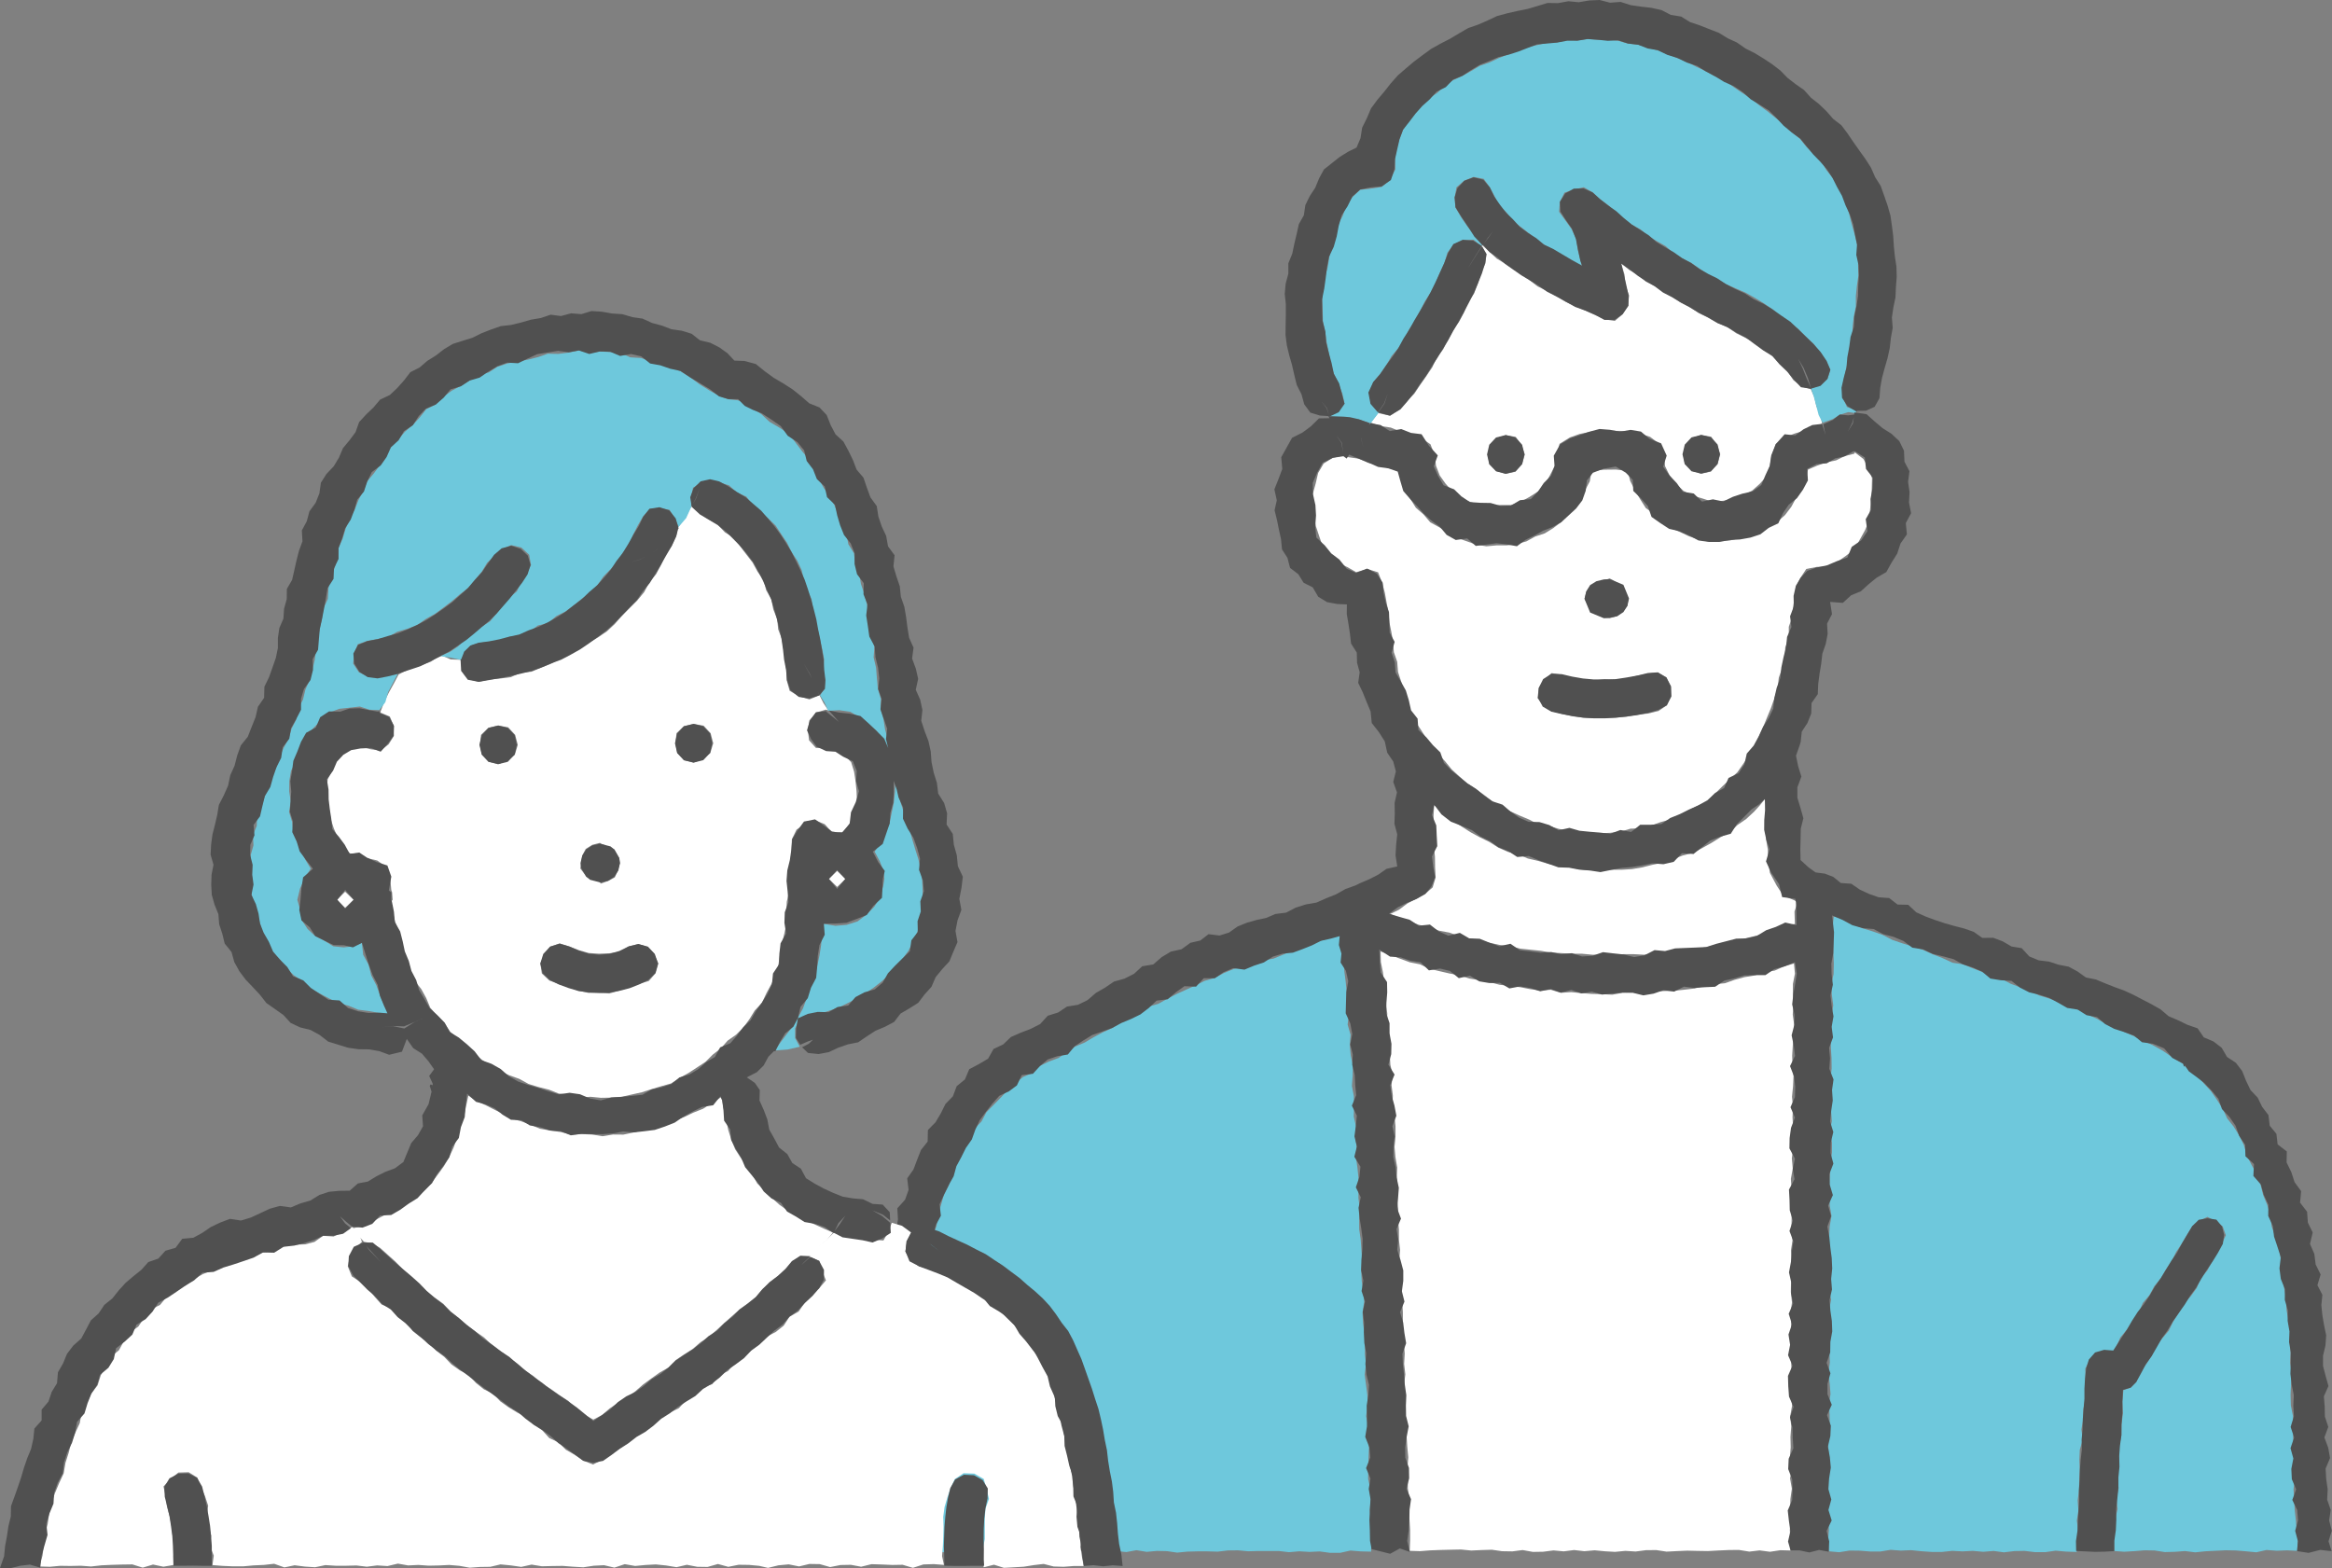
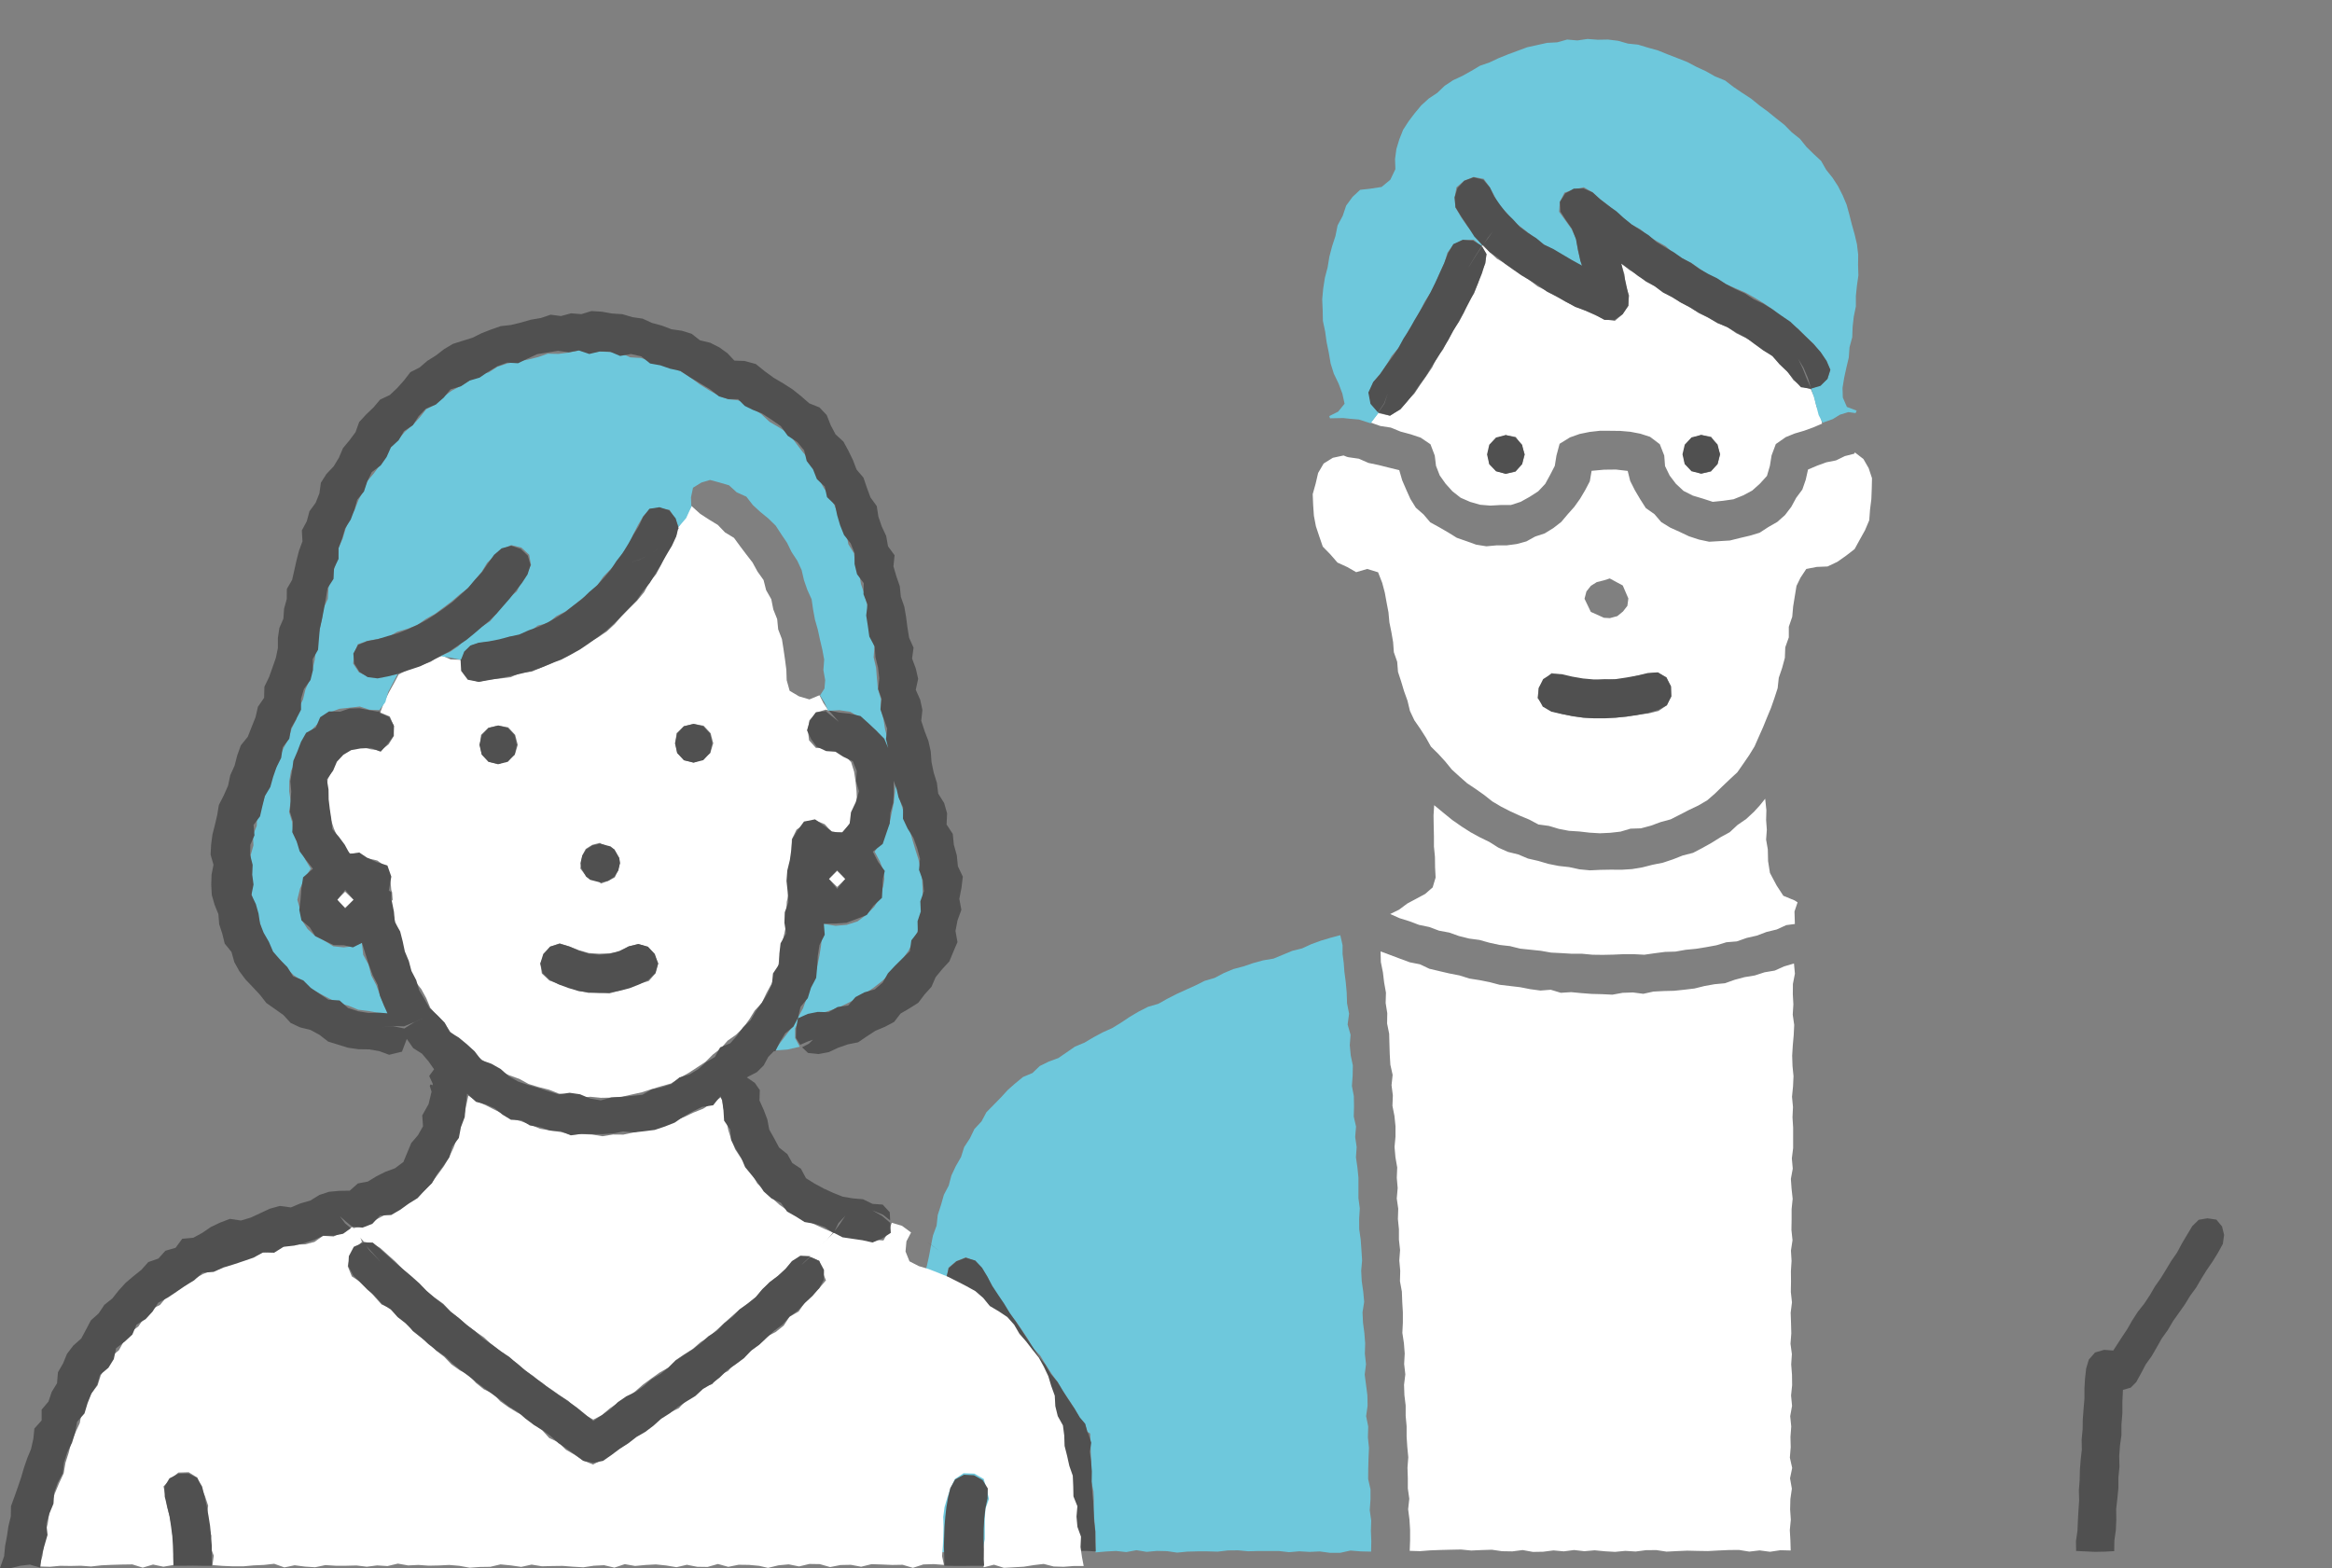
<svg xmlns="http://www.w3.org/2000/svg" id="グループ_37334" data-name="グループ 37334" width="157.67" height="106.027" viewBox="0 0 157.67 106.027">
  <rect x="0" y="0" width="157.67" height="106.027" fill="#808080" stroke="none" />
  <defs>
    <clipPath id="clip-path">
      <rect id="長方形_41823" data-name="長方形 41823" width="157.67" height="106.027" fill="none" />
    </clipPath>
  </defs>
  <path id="パス_130976" data-name="パス 130976" d="M123.373,64.046l.584-.077-.026-.845.209-.618-.2-.13-.763-.315-.452-.692-.453-.853-.126-.793-.019-.8-.115-.659.049-.664-.048-.66.018-.663-.083-.777-.359.448-.4.438-.524.485-.589.406-.524.487-.628.343-.6.375-.621.347-.632.33-.695.178-.661.261-.674.225-.7.141-.691.175-.7.118-.711.045-.713-.006-.709.012-.713.033-.71-.068-.7-.151-.706-.078-.7-.14-.683-.2-.694-.16-.656-.277-.7-.173-.65-.291-.605-.382-.638-.311-.624-.34-.6-.383-.649-.451-.613-.5-.607-.5-.043.695.011.7.016.7,0,.7.068.7.009.7.036.7-.2.666-.509.443-.6.323-.605.323-.555.415-.6.294.627.28.668.209.657.247.689.143.658.247.691.129.664.235.68.17.7.093.677.19.686.148.7.079.684.171.7.073.7.073.694.122.7.035.7.043.7,0,.7.066.7.009.7-.015.7-.031h.7l.705.037.7-.1.7-.091.7-.02.692-.122.7-.068.694-.111.691-.127.674-.205.707-.058.665-.234.685-.156.659-.248.684-.166Z" transform="translate(-2.603 -1.495)" fill="#fff" />
  <g id="グループ_37333" data-name="グループ 37333">
    <g id="グループ_37332" data-name="グループ 37332" clip-path="url(#clip-path)">
      <path id="パス_130977" data-name="パス 130977" d="M112.224,19.6Z" transform="translate(-3.024 -0.528)" fill="#64646e" />
    </g>
  </g>
  <path id="パス_130978" data-name="パス 130978" d="M109.93,57.146l.7.042.7-.033.695-.079.674-.2.705-.023.675-.18.656-.242.675-.184.624-.316.618-.32.632-.3.6-.351.528-.459.5-.488.5-.475.512-.476.4-.574.4-.583.367-.6.283-.646.286-.642.265-.651.271-.651.232-.665.218-.67.077-.707.228-.668.184-.68.027-.712.239-.671,0-.717.232-.676.062-.7.113-.7.113-.689.268-.549.393-.595.7-.138.735-.03.665-.313.588-.414.58-.449.352-.642.353-.634.285-.674.055-.734.087-.691.027-.7.017-.717-.226-.682-.356-.619-.578-.444-.037.087-.64.163-.595.29-.652.129-.618.224-.623.265-.156.693-.228.658-.416.56-.332.611-.425.557-.524.465-.607.348-.585.381-.668.2-.67.158-.672.167-.692.042-.709.042-.694-.148-.669-.22-.634-.3-.64-.289-.6-.369-.462-.538-.584-.412-.382-.6-.357-.605-.318-.631-.168-.676-.791-.093-.806.009-.843.077-.122.71-.315.6-.343.579-.39.547-.445.5-.438.52-.536.416-.578.356-.646.214-.6.33-.655.178-.673.089-.676,0-.7.063-.688-.11-.655-.236-.653-.228-.589-.365-.593-.344-.613-.336-.452-.531-.524-.459-.368-.591-.283-.631-.271-.629-.2-.688-.713-.174-.681-.171-.689-.144-.649-.285-.7-.1-.11-.028-.224-.09-.725.157-.62.387-.373.638-.167.717-.2.715.031.741.05.722.135.71.228.684.237.691.51.522.483.556.673.309.593.341.745-.218.736.226.279.716.174.655.121.667.127.667.063.678.135.668.116.669.05.682.226.648.055.685.212.647.195.65.235.654.165.688.3.634.4.578.376.588.344.614.5.494.47.515.442.542.517.471.524.461.582.388.566.4.549.435.6.355.622.317.634.289.643.268.625.332.7.093.668.2.686.132.7.045Zm-.211-16.309.3-.38.4-.252.475-.118.4-.129.881.476.378.877-.066.5-.3.384-.381.31-.5.135-.4-.022-.89-.4-.426-.887Zm-1.679,5.628.71.219.734.123.741.053.74-.1.744.065.734-.11.717-.188.729-.137.659-.076.59.334.279.614,0,.658-.256.61-.571.39-.713.172-.732.079-.718.136-.729.056-.73.015-.731.034-.73-.043-.726-.09-.712-.163-.705-.19-.554-.339-.4-.544.09-.678.343-.563.52-.443Z" transform="translate(-2.458 -0.847)" fill="#fff" />
  <path id="パス_130979" data-name="パス 130979" d="M123.822,26.164l-.407-.6-.508-.519-.508-.519-.563-.458-.6-.415-.638-.344-.648-.321-.6-.416-.67-.278-.629-.358-.651-.318-.6-.407-.609-.3-.565-.379-.589-.343-.557-.392-.623-.29-.525-.439-.588-.344-.573-.451.229.748.073.729.237.689-.071.695-.362.572-.53.449-.69-.1-.657-.3-.655-.3-.665-.281-.654-.307-.619-.373-.632-.348-.647-.322-.527-.406-.54-.388-.552-.373-.56-.364-.58-.343-.491-.457-.491-.448-.057.066.337.524-.071.627-.3.662-.207.695-.258.679-.41.605-.271.675-.338.641-.411.6-.35.631-.316.637-.435.566L99.4,25.3l-.4.589-.408.583-.394.593-.5.514-.464.536-.687.452-.806-.179-.5.643.652.231.706.108.661.27.685.184.673.224.665.451.29.765.084.694.253.65.4.563.463.512.55.431.64.279.67.194.693.058.691-.039.7,0,.665-.216.606-.338.579-.373.472-.5.329-.6.319-.619.112-.693.213-.8.7-.433.655-.232.678-.138.688-.077.691,0,.687.008.683.059.677.13.657.211.66.5.3.767.054.711.312.641.425.56.515.479.627.317.669.2.678.221.708-.073.695-.1.65-.261.614-.328.518-.464.479-.526.2-.683.112-.7.287-.771.673-.47.608-.246.63-.185.617-.224.6-.256-.113-.61-.27-.57-.138-.612-.242-.54-.635-.186ZM104.37,32.5l-.637-.2-.466-.465-.116-.652.156-.632.437-.469.627-.205.676.124.4.545.214.639-.182.657-.447.509Zm13.214-.01-.637-.2-.466-.465-.116-.653.156-.632.436-.469.628-.205.676.124.4.545.213.639-.181.656-.447.509Z" transform="translate(-2.566 -0.459)" fill="#fff" />
  <path id="パス_130980" data-name="パス 130980" d="M93.738,28.386l.609.051.8.257.556-.736-.535-.6-.131-.746.295-.709.457-.551.413-.585.36-.62.468-.55.394-.6.315-.648.411-.587.33-.651.328-.653.4-.615.347-.644.266-.682.312-.66.206-.7.422-.57.631-.268.707-.041.558.442.022-.062-.445-.651-.516-.591-.446-.646-.4-.681-.041-.676.119-.675.524-.452.635-.251.687.132.409.568.318.593.288.62.5.467.4.551.541.414.533.415.529.422.55.4.6.313.56.381.679.427.735.376-.105-.427-.182-.724-.11-.744-.32-.678-.432-.6-.4-.551.054-.677.31-.613.645-.223.66-.144.6.343.5.467.553.4.507.459.533.429.538.421.605.331.523.442.586.355.595.339.512.465.586.352.618.3.561.392.562.393.614.3.586.354.671.287.67.289.634.353.621.378.6.408.549.48.6.407.579.432.5.528.536.483.434.58.43.578.267.591-.191.617-.482.437-.629.217.195.594.16.6.156.6.266.522.687-.245.487-.3.573-.175.484.069.073-.169-.66-.25-.276-.635-.02-.654.113-.687.148-.681.162-.679.051-.7.183-.678.026-.7.078-.695.141-.686v-.7l.071-.7.1-.7-.022-.7.008-.7-.083-.7-.16-.684-.187-.661-.168-.664-.182-.665-.267-.634-.311-.615-.375-.578-.43-.536-.342-.6-.506-.472L124.607,10l-.431-.538-.56-.447-.5-.507-.562-.441L122,7.616l-.575-.422-.555-.451-.6-.391-.59-.4-.57-.438-.669-.27-.62-.352-.649-.3-.632-.333L115.88,4l-.666-.258-.663-.268-.664-.182-.659-.2-.687-.072-.666-.19-.685-.083-.69.013-.687-.053-.685.1-.693-.06-.67.187-.69.037-.671.15-.672.147-.645.239-.644.238L103.81,4l-.621.292-.651.227-.588.351-.6.334-.625.29-.572.379-.5.48-.573.381-.51.462-.44.53-.416.547-.373.58-.254.64-.2.657-.09.679.024.681-.343.716-.591.489-.8.122-.65.071-.515.479-.43.588-.233.693-.347.647-.144.718-.229.7-.183.7-.117.718-.184.7-.114.725-.068.731.031.733.015.731.152.716.1.722.147.713.124.724.218.7.32.661.256.684.149.683-.435.533-.6.3.048.151.894-.018Z" transform="translate(-2.476 -0.073)" fill="#6ec8dc" />
  <path id="パス_130981" data-name="パス 130981" d="M72.7,99.375l-.308-.634-.414-.57-.324-.626-.425-.56-.459-.536-.3-.644-.5-.506-.393-.58-.328-.626-.476-.523-.3-.641-.486-.519-.31-.635-.411-.568-.365-.6-.4-.575-.365-.6-.255-.661-.18-.632.115-.675.533-.442.642-.26L67.63,87l.431.493.4.6.284.661.408.587.372.608.407.585.45.556.4.589.4.591.356.62.491.524.367.612.39.6.419.576.351.621.415.579.378.6.334.634.367.4.17.518.184.121.028.629.009.6.031.66-.016.68.022.677.147.668.027.677-.032.679.075.674.057.674.018.677-.01.745.708-.063.687-.036.687.075.688-.127.689.112.688-.063.688.015.688.1.683-.067.683-.018.686,0,.688.019.69-.081.688-.007.687.063.688-.018.691,0,.69,0,.69.08.692-.06.691.041.691-.032.689.094.693,0,.694-.154.7.057.695.016.016-.7-.028-.7.021-.705-.1-.7.052-.706,0-.7-.159-.7.006-.7.019-.705.03-.705-.072-.7L94.2,98.2l-.142-.7.1-.707-.014-.7-.09-.7-.092-.7.089-.707-.078-.7.021-.705-.054-.7-.092-.7-.033-.7.112-.709-.065-.7-.1-.7-.038-.7.063-.707-.046-.7-.049-.7-.1-.7-.006-.7.045-.707-.092-.7v-.692l0-.691-.069-.688-.1-.687.048-.694-.1-.686.059-.695-.155-.683.018-.693-.013-.691-.129-.684.049-.695.013-.693-.143-.682-.064-.688.054-.7-.2-.7.1-.726-.139-.706-.023-.717-.064-.713-.093-.71-.044-.595-.078-.592,0-.6-.153-.679-.663.177L91,65.351l-.644.235-.627.288-.668.166-.634.264-.634.262-.7.116-.674.186-.662.225-.675.179-.646.271-.624.328-.669.195-.623.312-.633.286-.64.293-.627.32-.614.345-.689.2-.629.319-.607.359-.588.393-.6.368-.644.29-.621.332-.606.36-.653.274-.56.387-.561.385-.644.235-.608.3-.5.477-.634.266-.524.43-.508.448-.456.5-.491.5-.493.5-.333.622-.483.521-.307.632-.384.588-.214.675-.35.608-.3.635-.179.68-.329.626-.195.687-.22.678-.077.718-.246.67-.138.7-.13.7-.154.694-.237.679-.01.721-.185.691-.1.705-.05.711-.209.692-.048.712L63.5,93l-.087.707.02.716-.035.711-.063.708-.14.7-.056.72.106.727-.113.717-.075.719.1.727-.155.716.034.723.011.723-.035.721-.149.716.1.726-.132.717.014.723-.02.727.69-.008.687-.045.685.061.686.055.69,0,.687-.134.688,0,.691.131.689-.126.688.139.688-.029.691.03.692-.125.694.037.674-.048-.039-.671.077-.733-.121-.724-.108-.723.105-.737-.081-.725-.051-.727-.03-.729-.189-.715Z" transform="translate(-1.693 -1.75)" fill="#6ec8dc" />
-   <path id="パス_130982" data-name="パス 130982" d="M144.41,94.249l.291-.564.413-.43.577-.165.654.036.438-.983.448-.537.373-.583.423-.55.268-.652.451-.532.332-.609.442-.539.34-.594.393-.56.3-.621.382-.566.347-.589.358-.583.468-.368.562-.267.553.289.476.351.215.6-.267.572-.328.6-.333.6-.32.613-.454.531-.265.652-.409.56-.469.52-.34.605-.374.583-.306.627-.446.525-.429.537-.281.633-.374.572-.407.557-.259.638-.372.376-.492.172-.071.775.04.784-.094.776-.016.714-.133.708-.031.713.007.716-.133.709.105.722-.142.708.073.72-.17.707-.01.716-.075.712.033.7.676.047.683-.039.685-.057.688.012.685.108.684-.019.686-.05.688.087.687-.073.688-.033.689-.034.688.012.688.059.687.065.69-.156.691.051.693-.028.684.034.056-.672-.089-.7-.052-.7-.077-.7-.039-.7-.04-.7.1-.7-.052-.7.008-.7-.033-.7-.057-.714.026-.718-.033-.717-.141-.714-.019-.718.031-.719.051-.72-.116-.714.023-.72-.031-.717.008-.72-.108-.713-.132-.708-.025-.718-.126-.706-.1-.718,0-.736-.162-.708L157.491,86l-.25-.688-.232-.689-.083-.731-.21-.7-.277-.673-.18-.707-.238-.688-.363-.636-.32-.64-.2-.7-.313-.646-.38-.611L154,77.327l-.3-.657-.389-.6-.41-.59-.49-.526-.411-.5-.535-.373-.318-.274-.014,0,.076-.15L151,73.632l-.691-.415-.665-.463-.707-.391-.64-.278-.617-.321-.64-.275-.584-.392-.686-.173-.607-.345-.637-.28-.618-.327-.639-.276-.651-.247-.661-.223-.668-.206-.623-.321-.659-.227-.651-.247-.62-.334-.661-.224-.653-.242-.649-.251-.644-.261-.7-.106-.658-.306-.674-.263-.661-.3-.69-.222-.691-.217-.686-.232-.646-.336-.682-.241-.693-.212-.668-.282-.641-.348-.634-.167-.111,1.046.07.713.018.711.027.712-.016.71-.152.709.038.712.091.712-.126.709,0,.712-.046.71.012.711.044.712.009.711-.083.71-.008.711.014.712.037.711.052.712-.148.71.16.712,0,.711-.125.71,0,.711-.039.711,0,.711.009.711.12.712-.121.71-.041.708.006.708.018.708-.025.709.015.708-.018.708.139.709-.137.707.081.709.018.708-.083.708.013.709.024.708-.1.708.09.708.054.709-.1.708.039.708.017.708-.088.708-.027.708.066.709-.05.708,0,.708v.708l-.022.708,0,.708.019.709.038.708-.062.708.06.721.7.063.7-.113.695.009.695.055.695,0,.689-.113.691.052.692-.029.695.071.7.049.695,0,.694-.074.695.036.7-.035.7.063.7-.057.7.093.7-.084.7-.013.7.085.7,0,.7-.1.7.063.719.023.075-.736.035-.687-.1-.693.108-.683-.051-.692.094-.683L144,101.8l.034-.687-.023-.69.03-.688.2-.677-.091-.695.115-.682.016-.688.13-.681,0-.689.013-.688Z" transform="translate(-3.422 -1.716)" fill="#6ec8dc" />
  <path id="パス_130983" data-name="パス 130983" d="M123.668,81.49l.128-.693-.062-.695.087-.693,0-.695,0-.694-.043-.695.033-.694-.066-.694.069-.694.033-.694-.068-.695-.023-.694.042-.694.062-.694.034-.694-.1-.695.043-.694L123.8,69l.006-.694.136-.692-.064-.688-.66.193-.638.286-.691.116-.661.214-.688.113-.67.179-.661.235-.695.064-.683.122-.676.168-.691.082-.692.073-.7.017-.694.036-.687.151-.7-.091-.694.024-.695.126-.7-.034-.7-.018-.694-.053-.693-.066-.7.044-.681-.206-.7.054-.69-.094-.684-.133-.692-.081-.692-.082-.675-.178-.682-.135-.688-.109-.667-.21-.684-.133-.678-.158-.678-.161-.634-.3-.687-.136-.652-.241-.65-.245-.673-.249.018.723.139.685.083.691.123.688-.02.7.109.689-.011.7.139.687.019.7.021.7.041.695.154.688-.074.7.089.692-.028.7.136.69.071.694,0,.7-.065.7.061.695.12.692-.029.7.06.694-.062.7.1.693-.022.7.069.693v.7l.078.7-.053.706.063.7-.019.705.129.7.026.7.041.7,0,.705L97.4,91.9l.106.7.054.7-.039.706.08.7-.087.707.025.7.085.7,0,.7.064.7v.7l.046.7.067.7-.054.705.023.7,0,.7.1.7-.079.706.09.7.043.7,0,.7-.026.715.695.022.693-.054.692-.026.692-.017.693-.014.693.068.695-.031.7-.022.695.1.694.011.694-.09.694.126.694-.012.695-.09.7.064.695-.089.695.079.695-.061.689.066.691.04.692-.067.7.043.7-.091.695-.006.694.105.695-.036.7-.03.7.016.7.011.7-.038.7-.031.7-.007.7.113.7-.082.7.093.7-.105.7.018-.02-.68-.04-.7.068-.7-.047-.7.018-.7.1-.7-.124-.7.145-.7-.157-.7.058-.7-.017-.7.053-.7-.071-.7.126-.7-.067-.7.072-.7-.009-.7-.054-.7.046-.7-.093-.7.054-.7-.019-.7-.024-.7.088-.7-.077-.7.012-.7-.007-.7.044-.7-.042-.7.106-.7-.073-.7.012-.7,0-.7.071-.7-.075-.7Z" transform="translate(-2.585 -1.781)" fill="#fff" />
  <path id="パス_130984" data-name="パス 130984" d="M104.588,30.232l-.655.163-.458.49-.15.657.149.659.463.484.651.163.654-.161.454-.492.157-.655-.157-.655-.455-.491Z" transform="translate(-2.784 -0.815)" fill="#505050" />
  <path id="パス_130985" data-name="パス 130985" d="M118.168,30.222l-.652.166-.457.488-.153.655.149.657.459.49.654.156.655-.157.457-.492.156-.657-.156-.657-.457-.491Z" transform="translate(-3.15 -0.814)" fill="#505050" />
-   <path id="パス_130986" data-name="パス 130986" d="M111.4,42.881l.4-.027.507-.109.42-.273.269-.423.111-.5-.38-.926-.925-.38-.4.018-.5.122-.426.263-.263.426-.115.5.379.927Z" transform="translate(-2.967 -1.084)" fill="#505050" />
  <path id="パス_130987" data-name="パス 130987" d="M107.771,49.377l.713.163.718.132.723.111.731.043.731,0,.73-.038.726-.083.725-.093.716-.148.7-.2.593-.32.312-.6-.025-.677-.322-.6-.576-.349-.669.045-.718.174-.727.129-.731.11-.738.023-.738,0-.735-.066-.727-.126-.718-.167-.678-.025-.572.359-.3.6-.044.67.316.591Z" transform="translate(-2.88 -1.259)" fill="#505050" />
  <path id="パス_130988" data-name="パス 130988" d="M111.2,21.961h.69l.544-.392.389-.562.011-.691-.154-.711-.167-.711-.175-.746.588.414.535.421.568.375.588.344.547.41.607.312.582.351.6.327.623.367.645.329.622.374.669.282.622.37.638.342.582.434.582.424.62.382.475.551.526.5.467.557.462.5.7.107-.306-.689-.271-.684-.31-.666.375.638.288.682.213.705.636-.188.465-.465.2-.617-.257-.605-.4-.6-.484-.541-.517-.507-.524-.5-.524-.5-.6-.408-.593-.417-.615-.382-.656-.306-.608-.4-.656-.3-.646-.345-.573-.377-.612-.3-.595-.338-.559-.4-.6-.324-.559-.394-.592-.343-.586-.353-.519-.451-.576-.368-.579-.366-.53-.433-.506-.461-.56-.393-.537-.422-.508-.457-.613-.271-.662.01-.584.329-.357.567.035.652.348.547.432.62.271.7.142.734.155.729.12.33L109,17.912l-.688-.407-.581-.343-.616-.291-.523-.436-.573-.361-.544-.406-.457-.505-.483-.471-.411-.535-.384-.553L103.451,13l-.444-.519-.652-.157-.633.231-.457.491-.195.631.062.669.415.671.435.649.426.666.562.589.348-.507.352-.462-.332.477-.347.451.437.493.556.378.509.43.545.385.549.382.573.34.57.343.588.421.643.329.632.347.629.355.682.247.664.28Zm.707-2.519.013-.025Z" transform="translate(-2.723 -0.332)" fill="#505050" />
-   <path id="パス_130989" data-name="パス 130989" d="M92.1,27.6l-.352-.462.373.452.145.511ZM110.556,0l-.705.032-.7.119-.706-.067-.694.127L107.038.2l-.679.206-.675.2L105,.743,104.308.9l-.681.184-.64.3-.645.282-.668.231-.624.362-.617.368-.638.327-.627.352-.581.423-.575.431-.549.464-.544.47-.477.538L96,6.192l-.462.548-.43.58-.283.664-.321.645-.112.715-.269.635-.578.286-.561.347-.521.415-.543.428-.325.6-.259.629-.374.572-.3.613-.1.686-.339.6-.147.663-.156.657-.142.678-.265.651,0,.7-.181.674-.063.692.074.7,0,.691-.013.692-.007.7.088.689.162.677.191.667.153.676.167.676.319.623.184.674L91,27.9l.643.195.632.043.009.033.638-.3.39-.573-.177-.664-.187-.712-.358-.648-.152-.72-.19-.7-.179-.708-.054-.73-.188-.714-.026-.733-.007-.733.146-.723.1-.724.088-.721.136-.712.318-.669.2-.7.136-.718.2-.705.4-.622.323-.651.535-.481.7-.14.747-.066.624-.434.239-.725.039-.687.151-.668.153-.669.237-.65.431-.543.413-.544.453-.511.509-.456.461-.517.625-.309.485-.505.645-.263.57-.381.591-.353.64-.258.633-.271.674-.159.652-.208.641-.249L106.327,3l.691-.059.684-.063.675-.126.686,0,.684-.113.687.049.682.071.7-.033.662.219.685.08.644.251.681.117.647.314.682.21.64.313.683.221.606.382.63.333.607.373.659.292.6.4.533.483.615.37.608.38.512.506.487.527.55.457.583.419.435.538.435.53.479.492.452.52.374.577.308.615.334.6.24.642.293.622.217.654.125.678.142.687-.051.707.153.691.022.7-.042.7-.015.7-.11.694-.142.688-.028.7-.225.673-.092.694-.128.689-.058.7-.183.676-.152.677.038.683.374.565.623.377.009-.061.614-.012.583-.263.327-.585.05-.693.122-.679.18-.668.194-.667.148-.676.077-.688.123-.682-.054-.7.1-.683.142-.681.03-.692.053-.691-.018-.692-.105-.687-.069-.685-.044-.688-.087-.694-.1-.7-.193-.674-.229-.664-.235-.661-.379-.6-.281-.641-.378-.589-.406-.567-.4-.567-.393-.58-.422-.562-.56-.433-.456-.524-.5-.479-.545-.429-.467-.519-.57-.4-.548-.424-.488-.5-.552-.424-.581-.383-.594-.363-.623-.313-.573-.4-.632-.292-.593-.366-.651-.252-.645-.255-.658-.221-.6-.372-.695-.111-.636-.329-.689-.153-.7-.08-.694-.1-.678-.218-.712.053Z" transform="translate(-2.406)" fill="#505050" />
  <path id="パス_130990" data-name="パス 130990" d="M97.254,28.12l.465-.536.441-.557.4-.586.415-.576.368-.608.394-.592.368-.609.372-.6.34-.637.368-.623.35-.633.337-.642.332-.644.283-.668.271-.672.215-.692.091-.62-.3-.529-.416.638-.41.655-.415.653-.394.674.41-.663.394-.671.4-.658.415-.646-.587-.36-.7-.057-.636.295-.357.6-.261.682-.3.667-.307.662-.321.656-.351.641-.37.632-.375.623-.344.628-.39.6-.341.632-.4.594-.429.575-.4.592-.472.539-.329.71.145.767.507.582.409-.611.259-.687-.235.7-.41.6.788.213Z" transform="translate(-2.562 -0.449)" fill="#505050" />
-   <path id="パス_130991" data-name="パス 130991" d="M116.684,58.051l.563-.444.664-.262.725-.2.407-.645.5-.5.493-.5.5-.336.406-.368.011.759-.054.664-.006.663.14.657.222.654-.239.822.341.742.544.8.208.871.885.114.046.223.027.635.012.92-.759-.173-.636.295-.66.228-.618.381-.683.168-.719.018-.677.175-.678.176-.672.216-.705.034-.7.028-.7.03-.683.18-.707-.064-.678.348-.7.124-.708-.177-.7-.075-.7-.081-.708.244-.706.046-.691-.221-.71.068-.693-.147-.712.045-.7-.092-.7-.075-.64-.438-.744.172-.669-.24-.661-.27-.713-.027-.632-.37-.776.192-.651-.29-.594-.463-.761.077-.607-.4-.676-.192-.722-.219.6-.439.619-.3.643-.259.592-.342.415-.513.248-.619-.13-.7-.083-.7.357-.7-.038-.7-.03-.7-.287-.695.147-.7.492.651.631.49.763.3.664.275.569.425.639.306.585.422.662.262.611.4.773-.067.656.278.671.245.678.244.72.024.7.133.711.058.713.108.714-.144.7-.137.705-.063.7-.11.693-.139.746.06.7-.162.552-.582.786.052Zm1.875-20.766.7-.039.7-.125.677-.221.566-.438.649-.309.318-.69.384-.564.555-.443.407-.574.336-.627-.046-.783.634-.321.68-.05.578-.337.648-.142.578-.337.115,0,.659.421.082.777.473.6-.033.729-.138.7.047.712-.369.652.115.812-.425.622-.634.435-.295.722-.711.247-.659.278-.717.154-.624.223-.456.475-.318.533-.153.684.015.711-.252.67.09.726-.292.664-.071.7-.172.683-.145.689-.067.708-.248.664-.159.687-.074.721-.307.644-.387.6-.295.639-.336.618-.465.539-.163.73-.384.593-.686.323-.3.683-.621.347-.5.5-.623.323-.634.288-.622.308-.643.26-.6.41-.716.046h-.712l-.615.488-.727-.132-.676.253-.705-.079-.695-.056-.693-.069-.672-.194-.735.161-.633-.353-.662-.2-.735-.018-.644-.283-.58-.412-.539-.465-.674-.222-.577-.392-.533-.451-.594-.373-.547-.438-.544-.447-.488-.505-.247-.705-.5-.488-.449-.534-.533-.493-.055-.769L97.02,48.8l-.154-.686-.2-.658-.339-.605-.355-.613-.052-.688L95.7,44.9l.209-.728-.339-.632-.018-.686-.024-.685-.221-.654-.149-.666-.056-.674-.4-.62-.654-.34-.75.294-.622-.28-.51-.63-.546-.412-.437-.542-.57-.531-.074-.75.054-.736-.04-.705-.165-.739-.016-.761.3-.7.372-.668.685-.327.718-.109.219.158.167-.264.652.272.655.266.648.29.7.1.629.217.177.636.2.678.466.54.485.5.451.512.51.454.55.4.469.559.616.345.776-.105.578.506.718-.091.683-.092.67.079.71.125.587-.439.6-.287.577-.32.63-.246.6-.326.5-.463.507-.468.42-.55.232-.658.078-.694.408-.517.724-.274.821-.145.677.416.472.483.034.747.523.509.459.517.253.732.59.415.6.392.708.165.637.277.636.344.705.1.711,0ZM93.635,30.4l.01-.011,0,.013.145.624Zm-1.323.327-.347-.525,0-.018,0,.017.374.516.084.654Zm34.529-1.353.115-.388-.062.409-.334.547Zm.142-.57-.419.05L126,28.8l-.453.359-.658.3.156.724-.24-.752-.66.078-.593.289L123,30.21l-.723-.076-.6.667-.308.771-.1.7-.292.632-.281.666-.582.423-.7.159-.636.211-.65.314-.7-.143-.741.151-.556-.544-.731-.114-.415-.588-.48-.507-.441-.6.238-.753-.376-.83-.795-.312-.57-.485-.7-.115-.71.12-.688-.125-.7-.055-.677.18-.659.23-.656.221-.675.411-.428.764.052.7-.239.655-.49.492-.384.566-.49.524-.73.07-.613.366-.7.02-.68-.195-.678-.012L101,34.721l-.583-.392-.488-.473-.71-.271-.365-.622-.3-.66.272-.74-.61-.668-.487-.764-.711-.089-.664-.26-.776.136-.621-.408-.677-.121-.1.116.032-.126-.719-.261-.609-.139-.432-.037-1.025-.035.076.139-.709.013-.554.544-.567.419-.7.351-.365.657-.365.653.069.8-.255.678-.278.695.163.745-.15.668.161.661.133.652.142.65.065.685.37.573.175.678.56.429.358.577.614.308.374.639.595.361.688.128.653.028-.007.648.113.662.1.664.077.67.387.617.018.679.177.649-.1.715.3.622.252.627.288.691.078.777.478.608.4.63.168.77.406.594.177.668-.177.711.252.706-.16.71.011.709-.023.709.189.707-.074.71-.041.709.116.754-.727.164-.552.387-.6.308-.63.268-.324.16-.67.24-.634.357-.668.268-.661.292-.72.125-.685.219-.646.337-.728.092-.62.267-.659.138-.647.185-.626.255-.579.41-.642.2-.741-.092-.56.431-.666.152-.6.437-.724.159-.624.376-.563.491-.749.125-.551.51-.647.326-.713.2-.6.409-.627.361-.556.481-.643.316-.75.123-.6.4-.7.219-.511.562-.64.325-.678.261-.662.291-.522.5-.65.307-.371.659-.617.362-.657.349-.291.69-.557.457-.258.687-.5.512-.314.633-.357.605-.518.528-.016.781-.451.567-.259.659-.25.661-.422.6.092.779-.236.663-.525.582.044.746-.11.7-.258.665-.3.659.134.748-.1.7-.343.659-.01.714-.139.695-.09.7-.177.692.078.722-.3.68.162.722-.175.694-.112.7-.01.707-.212.693.2.722-.059.7-.112.7-.082.7.166.717-.111.7.053.709-.238.7,0,.706.108.711.047.707-.313.7.148.71-.237.7.178.645.639.017.665-.131.667.169.607-.154.268-.549-.346-.736.406-.706-.191-.73-.056-.724.116-.718.118-.718-.065-.725.106-.718.062-.719-.143-.729.076-.719.014-.722.124-.716-.032-.714.127-.705-.076-.719-.019-.717.423-.677.039-.71.053-.708-.192-.74.243-.687.28-.677.112-.7-.074-.735.009-.726.223-.683.128-.7.295-.662.162-.694.348-.639-.088-.771.3-.652.307-.632.344-.615.185-.677.332-.616.312-.623.4-.572.238-.668.3-.64.417-.566.436-.552.468-.526.648-.3.539-.4.329-.7.754-.087.475-.522.526-.446.651-.221.708-.113.465-.564.589-.39.6-.369.677-.232.67-.244.62-.333.655-.271.632-.308.566-.435.532-.5.745-.09.552-.47.582-.415.785.033L83,66.914l.75,0,.6-.412.646-.27.762.1.647-.269.662-.218.609-.394.656-.2.7-.066.644-.238.638-.254.618-.31.673-.152.588-.163-.055.6.175.579-.059.605.361.562.158.7-.133.732-.021.721-.019.718.314.694.128.709-.133.7.169.68-.037.695.165.682.038.69.065.688-.292.708.337.672-.07.7-.093.7.167.682-.175.7.414.671-.071.694-.241.7.332.675-.15.712.074.7.111.7.09.7-.016.705-.064.707-.019.706.148.7-.119.709.232.7-.149.71.084.7-.011.7.03.7.125.7L93.933,93l.065.7.176.7-.045.707-.111.708.019.7,0,.7-.116.708.277.7.063.7-.283.713.295.7-.116.708.124.7-.043.705-.034.705.029.7.012.7.106.559.6.15.655.165.656-.361.67.233-.173-.742.1-.706.044-.705.015-.705.1-.706-.307-.7.179-.709-.012-.7-.249-.7-.006-.7.1-.708.135-.708-.176-.7-.012-.7.028-.706-.1-.7-.055-.7-.077-.7-.031-.7.251-.713-.117-.7-.083-.7-.213-.7.3-.715-.174-.7.094-.708,0-.7-.186-.7-.224-.695.07-.707-.12-.691.306-.709-.258-.685.059-.7.052-.7-.147-.69-.07-.694-.154-.689.008-.7.08-.7-.152-.69.268-.71-.13-.691-.192-.686-.093-.691.293-.716-.416-.67.191-.711.016-.7-.128-.689,0-.7-.227-.679.014-.7.055-.705-.013-.7-.433-.655-.052-.694-.039-.85.728.48.72.046.653.229.691.108.562.545.755-.122.672.161.595.488L101,66.74l.628.385.687.114.71-.018.642.381.724-.136.687.109.674.222.715-.153.676.243.71-.185.682.236.7-.12.69.2.7-.065.695-.072.7.018.705.173.693-.117.679-.236.709.1.662-.336.711.086.7-.048.7-.031.628-.421.678-.147.663-.2.711-.018.721,0,.6-.409.673-.176.718-.29.125.776-.108.693-.123.692-.078.693.158.7-.017.695-.178.692.142.7.089.695-.338.691.27.7.079.694-.018.694-.3.692.3.7-.265.693-.094.693-.014.694.374.7-.15.694.123.694-.377.7.037.7.016.7.21.7-.228.7.26.7-.1.7-.063.7-.13.7.157.7-.016.7.138.7-.3.7.225.7-.239.7.11.7-.138.7.3.7-.307.7.02.7.051.7.309.7-.24.7.163.7.021.7.042.7-.318.7-.032.7.271.7.025.7-.027.7-.3.7.079.7.1.7-.159.7.17.6h.618l.654.138.657-.17.652.12.032-.7-.175-.708.343-.707-.22-.709.195-.708-.2-.708.05-.708L125.4,100l-.066-.709-.133-.709.167-.708.034-.708-.26-.709.322-.706-.29-.71,0-.708.2-.707-.259-.71.243-.707.011-.708.127-.708-.027-.708-.1-.709-.056-.709.165-.707-.057-.708.072-.708-.032-.708-.093-.709-.069-.709-.135-.709.254-.709-.2-.713.32-.709-.214-.712-.023-.711.272-.709-.194-.713.02-.711.168-.71-.217-.712.074-.711.106-.71-.048-.712.1-.709-.281-.714.045-.711-.061-.711.263-.709-.092-.712.124-.709-.124-.713-.081-.712.163-.709-.086-.713-.018-.711.128-.709.031-.711.023-.71-.13-1.136.723.312.642.347.7.2.75.061.642.346.7.182.668.279.6.453.73.114.657.309.709.168.7.191.613.342.663.212.638.278.565.474.7.113.728.043.572.453.623.321.683.163.666.212.617.332.609.349.708.112.6.379.705.127.551.473.616.324.669.213.658.239.551.453.733.1.757.309.558.65.717.378.074.213.1-.092-.018.047.242.359.518.381.516.4.5.519.465.555.242.7.505.53.414.594.244.686.4.6.024.78.578.529-.042.8.51.582.192.7.312.665-.009.761.309.668.085.727.231.691.225.7-.091.755.093.717.278.691-.009.724.2.7-.008.72.123.711-.027.721.124.712-.007.718-.026.72.084.716.145.716-.033.719.04.717-.221.723.237.711-.245.725.192.693-.136.705.034.7.291.687-.26.711.331.685.054.7-.191.707.183.692-.052.679.775.118.783-.2.776.085-.21-.669.222-.713-.18-.7.106-.707-.24-.694.035-.7-.1-.7-.04-.7.3-.714-.125-.7-.259-.693.265-.713-.231-.695-.013-.686-.055-.685.31-.695-.19-.681-.178-.68,0-.686.164-.693.05-.69-.142-.68-.115-.679-.069-.681.069-.7-.336-.65.218-.723-.335-.677-.091-.715-.292-.674.182-.777-.327-.664L157.6,82.7l-.474-.613.073-.776-.444-.611-.224-.684-.316-.648.014-.743-.621-.48-.081-.713-.451-.546-.09-.723-.425-.555-.3-.623-.484-.508-.3-.626-.266-.664-.424-.554-.6-.4-.359-.616-.552-.427-.66-.281-.415-.608-.684-.236-.631-.307-.644-.275-.549-.466-.611-.347-.624-.323-.622-.325-.619-.283-.641-.231-.632-.251L143.325,67l-.678-.138-.567-.406-.6-.325L140.8,66l-.647-.211-.7-.087-.632-.262-.515-.56-.691-.113-.6-.351-.64-.239-.736.009-.577-.41-.646-.225-.667-.172-.659-.189-.651-.215-.64-.239-.625-.283-.541-.505-.723-.018-.566-.439-.711-.052-.647-.227-.622-.288-.579-.4-.712-.05-.5-.408L125,59.841l-.628-.081-.472-.338-.547-.5-.016-.723.018-.7.014-.7.175-.7-.193-.689-.213-.7,0-.708.272-.723-.219-.7-.147-.713.249-.7.069-.232.074-.692.384-.588.256-.639.021-.709.421-.6.03-.7.09-.683.111-.675.079-.682.228-.657.129-.674-.038-.7.332-.641-.127-.824.862.062.563-.515.652-.266.522-.475.544-.444.655-.379.353-.636.384-.613.226-.687.43-.614-.074-.767.358-.665-.142-.725.038-.7-.1-.692.092-.724-.336-.64-.032-.743-.318-.652L129.5,30.1l-.6-.379-.527-.445-.559-.5L127,28.658Z" transform="translate(-1.615 -0.772)" fill="#505050" />
  <path id="パス_130992" data-name="パス 130992" d="M147.423,96.256l.523-.15.374-.376.33-.6.319-.606.4-.557.342-.594.34-.6.4-.558.352-.6.4-.563.4-.567.362-.591.409-.56.351-.6.365-.588.391-.568.363-.587.332-.606.086-.605-.139-.572-.384-.464-.6-.09-.593.1-.436.426-.351.587-.349.587-.322.605-.391.562-.353.587-.357.583-.4.566-.348.6-.383.576-.431.545-.375.582-.345.6-.383.576-.556.859-.615-.048-.614.179-.42.478-.181.6-.078.685-.04.686v.689l-.058.686-.053.685-.011.689-.067.685.013.689-.077.685-.054.686-.016.688-.053.686.019.689-.048.687-.037.686-.03.688-.1.683.012.671.638.029.645.03.647-.013.645-.036.009-.709.1-.711.032-.715-.009-.717.08-.711.07-.713,0-.716.072-.711-.018-.717.052-.713.1-.709,0-.715.064-.777,0-.781Z" transform="translate(-3.887 -2.281)" fill="#505050" />
  <path id="パス_130993" data-name="パス 130993" d="M75.458,100.5l.093-.6-.178-.571-.089-.174-.14-.533-.356-.42-.367-.608-.4-.589-.376-.6-.371-.609-.461-.548-.357-.618-.443-.559-.391-.6-.4-.59-.384-.6-.4-.589-.407-.584-.368-.609-.4-.591-.392-.594-.334-.629-.364-.612-.461-.486-.648-.187-.632.243-.507.447-.172.651.184.639.345.61.36.6.356.6.34.615.394.58.386.585.4.577.394.579.437.55.346.613.43.555.377.593.426.558.343.614.432.555.335.617.363.6.356.6.054.723.072.725.044.727.061.726.054.726.075.726.037.727.055.727.032.728v.723l.65-.007.652-.017.655,0,.656.037-.027-.679,0-.677-.081-.673-.018-.677-.042-.675-.065-.674-.037-.675.011-.68-.053-.675Z" transform="translate(-1.772 -2.355)" fill="#505050" />
  <path id="パス_130994" data-name="パス 130994" d="M42.663,75.1l.672-.152L44,74.8l.653-.21.658-.2.67-.187.584-.376.6-.335.578-.376.574-.381.491-.488.544-.422.456-.518.569-.4.493-.487.407-.56.363-.591.488-.523.3-.645.339-.625.307-.644.173-.692.1-.707.134-.694.165-.692.151-.7-.02-.715.028-.709.158-.7.042-.71.055-.708.01-.708.058-.7.022-.707.313-.645.565-.4.679-.247.666.277.464.514.37.023.376.067.461-.634.284-.706.225-.73-.03-.762-.065-.664-.1-.661-.2-.645L57.691,52l-.545-.406-.688-.059-.683-.02L55.313,51l-.079-.67.1-.672.451-.533.673-.2.157.056-.326-.492-.273-.534-.679.282-.7-.207L54,47.654l-.2-.718-.023-.7-.09-.693-.1-.692-.109-.69-.253-.66-.069-.7-.261-.651-.136-.689-.349-.612-.174-.685-.409-.572-.333-.61-.424-.549-.418-.553-.415-.568-.606-.366-.487-.508-.6-.364-.589-.384-.591-.53-.419.786-.513.692-.1.554-.3.663-.415.6-.3.668-.344.645-.464.567-.346.649-.465.565-.521.516-.517.513-.478.555-.535.5-.607.412-.626.369-.613.38-.62.37-.657.3-.635.349-.673.269-.67.281-.733.071-.672.3-.721.091-.724.062-.708.161-.717-.185-.4-.583-.11-.723-.683-.026-.663-.3-.68.458L29,45.969l-.751.229-.684.349-.318.6-.343.62-.313.635-.249.658,0,.069.625.264.269.629.008.678-.355.572-.537.418-.689-.083L25,51.425l-.687.061-.547.411-.47.482-.2.646-.328.609-.076.68.069.679.113.664.1.664.206.639.268.618.337.587.488.481.6.06.537.261.705.16.581.414.288.679.083.907.052.143.04.517-.1.123.105.695.166.681.269.655.06.707.24.659.322.626.155.691.282.641.437.56.336.61.272.655.469.525.485.505.392.585.516.474.539.468.518.494.558.451.58.424.632.343.655.293.674.241.629.345.683.21.692.174.669.267.715.065.692.215.724-.066.711.07.714-.012Zm4.845-25.21.677.124.473.51.176.676-.2.666-.515.415-.616.227-.649-.172-.455-.485-.127-.653.08-.677.494-.477ZM39.975,58.8l.237-.453.438-.277.524-.135.052.042.622.263.3.143.326.58.049.346-.134.491-.208.466-.45.248-.512.18-.051-.124-.619-.2-.29-.156-.412-.546L39.9,59.3ZM39.1,64.94l.653.252.668.192.69.046.693-.026.7-.1.611-.363.651-.164.638.192.444.5.277.624-.189.66-.462.524-.681.2-.658.214-.653.235-.676.195-.7-.061-.7.021-.681-.15-.652-.235-.661-.212-.659-.241-.508-.477-.1-.674.257-.6.4-.536.648-.223ZM34.293,50l.677.124.473.51.176.676-.2.666-.515.415-.616.227-.649-.172-.455-.485-.128-.653.081-.677.494-.477Z" transform="translate(-0.611 -0.947)" fill="#fff" />
  <path id="パス_130995" data-name="パス 130995" d="M25.978,46.448l-.644-.04-.6-.3-.386-.581.069-.685.239-.624.641-.23.7-.126.7-.132.631-.36.682-.2.668-.254.585-.414.621-.345.57-.423.565-.427.538-.462.57-.435.461-.544.45-.552.37-.611.536-.494.467-.431.624-.265.687.166.524.487.125.689-.284.6-.366.567-.307.617-.523.45-.453.5-.4.551-.438.524-.575.378-.526.425-.56.379-.48.5-.563.382-.677.291.737.105.685.151.249-.535.391-.431.56-.182.695-.083.7-.066.657-.267.7-.114.667-.222.577-.429.695-.169.541-.461L38.7,42l.563-.413.537-.446.575-.407.485-.507.4-.585.488-.5.481-.512.353-.606.424-.56.265-.655.317-.622.352-.606.46-.51L45.055,35l.686.131.375.593.229.563.516-.6.351-.772-.025-.633.138-.649.563-.35.588-.176.6.162.683.2.523.477.648.289.436.565.508.467.54.442.5.487.38.585.39.577.307.625.384.584.294.632.158.684.227.654.289.636.1.693.126.68.19.667.147.679.16.676.127.685-.054.706.122.686-.049.565-.3.466.3.476.252.564.753-.042.739.106.645.378.58.433.544.475.417.594.367.717-.033-.774-.172-.664-.105-.674-.2-.661.027-.694-.2-.662-.068-.719-.057-.722-.165-.705.055-.738-.263-.692-.07-.719-.074-.721-.1-.715-.176-.7-.233-.687-.112-.7-.269-.654-.089-.71-.377-.612-.136-.7-.292-.64-.262-.653-.257-.657-.348-.613-.393-.586-.338-.619-.293-.642-.342-.616-.451-.542-.421-.552L53.822,30l-.651-.428-.668-.393-.569-.532-.529-.327-.456-.434-.606-.166-.639-.069-.6-.217-.678-.384-.66-.414-.628-.465-.666-.417-.658-.261-.667-.23-.682-.175-.667-.228-.709-.042-.662-.294-.7-.066-.7-.038-.706.1-.7-.174-.7.148-.7.09-.71-.016-.672.234-.679.17-.691.123-.694.134-.669.222-.6.387-.707.14-.581.408-.6.365-.623.329-.563.419-.5.5-.644.322-.442.559-.471.518-.537.454-.451.536-.5.5-.406.575-.316.633-.417.562-.454.545-.267.656-.327.619-.254.654-.349.612-.259.652-.2.673-.286.644-.075.708-.2.671-.3.649-.1.7-.043.707-.3.653-.1.7-.151.684-.128.689-.126.69-.079.7-.161.683-.179.679-.291.646-.163.683-.328.627-.122.706-.321.63-.2.679-.337.622-.284.643-.209.673-.329.626-.188.68-.27.649-.2.675-.314.639-.026.687-.259.632.037.684-.185.655-.014.673,0,.673.017.674.065.672.143.661.217.64.211.636.148.664.371.615.306.649.514.506.43.565.5.506.605.381.514.5.624.345.631.332.637.318.693.181.659.271.709.09.695.13.688.222.03-.047-.372-.648-.272-.7-.254-.7-.347-.664-.18-.728-.365-.668-.09-.808-.627.238-.6.069L23,64.638l-.6-.378-.625-.311-.512-.485-.393-.592-.1-.7-.2-.678.183-.758.312-.7.415-.651-.363-.594-.293-.619-.285-.623-.251-.643-.075-.688-.2-.669.111-.7-.1-.688.006-.7.114-.687.321-.63.206-.652.261-.635.347-.593.485-.486.47-.494.527-.46.656-.245.692-.073.687-.079.667.218.652.023.407-.533.193-.693.329-.628.334-.628-.709.1Z" transform="translate(-0.469 -0.656)" fill="#6ec8dc" />
  <path id="パス_130996" data-name="パス 130996" d="M29.94,75.434l.012.045.047.061-.042-.168Z" transform="translate(-0.807 -2.031)" fill="#64646e" />
  <path id="パス_130997" data-name="パス 130997" d="M60.146,85.562l-.341.6-.7-.049-.685-.016-.654-.207-.683-.071-.645-.18-.523.525-.611.453-.54.618.7.3.184.664.27.658-.463.544-.556.424-.426.554-.4.588-.62.354-.392.6-.544.433-.635.326-.481.5-.553.418-.521.458-.565.4-.464.531-.635.313-.431.578-.695.232-.512.475-.572.391-.479.524-.631.313-.607.344-.548.428-.554.417-.568.4-.539.443-.574.387-.587.367-.567.393-.631.319-.666-.27-.57-.385-.6-.346-.493-.492-.632-.3L36.739,99l-.568-.39-.482-.509-.638-.3-.592-.362-.56-.4-.479-.51-.636-.306-.537-.435-.464-.527-.627-.321-.562-.4-.482-.505-.547-.421-.476-.51-.572-.391-.542-.43-.4-.594-.606-.355-.421-.565-.676-.28-.464-.516-.419-.561-.534-.438-.592-.38-.276-.685.142-.66.358-.557.458-.437-.177-.5-.47-.5-.655.345-.614.293-.709-.046-.581.414-.641.166-.745.018-.718.12-.666.316-.72.093-.7.177-.651.339-.691.2-.692.2-.662.284-.669.264-.626.36-.578.43-.7.25-.533.493-.45.546-.64.329-.438.549-.39.584-.577.422-.4.568-.336.616-.562.462-.309.632-.359.6-.213.677-.433.561-.291.634-.351.632-.129.726-.3.651-.276.665-.178.7L4.5,101.2l-.122.712-.307.657-.278.669-.238.681-.158.7-.1.714-.19.695-.068.721-.09.714-.207.74.708.021.693-.065.7.01.695-.015.694.051.7-.079.7-.032.695-.02.695-.01.7.22.7-.211.7.147.682-.118-.008-.619.1-.682-.153-.667-.07-.672-.135-.662-.176-.652-.089-.674-.144-.682.478-.5.526-.439.7-.02.588.366.231.617.28.626.215.649-.08.7.115.665.172.664-.082.682.255.67-.09.638.683.054.7.031h.7l.7-.064.7-.031.691-.078.691.246.692-.145.693.089.694.045.694-.146.7.044.7,0,.7-.018.7.083.7-.088.7.045.7-.166.695.123.693-.033.694.049.694-.014.694-.034.693.059.694.127.695-.05.695-.01.695-.164.7.069.7.1.7-.155.7.114.7-.018.7-.009.7.055.7.041.7-.107.7-.035.7.164.7-.235.7.122.7-.066.7-.038.7.072.7.115.7-.163.7.136.7.011.7-.2.7.192.7-.14.7.009.693.064L52,108.3l.7-.173.7-.066.7.14.7-.167.7.011.7.2.7-.139.7-.014.7.129.7-.173.7.023.7.03.7-.012.7.208.705-.23.706-.023.686.054-.128-.591.054-.665.03-.664.015-.663-.02-.668.089-.66.191-.642.212-.629.29-.617.594-.4.729.026.633.36.191.675.164.675-.235.653-.048.688,0,.689v.69l-.142.7-.048.688.121.517.691-.177.671.213.673-.037.673-.04.672-.108.67-.08.675.173.675.02.678-.052.678,0-.115-.6-.1-.682.033-.7-.242-.667-.062-.689.06-.706-.267-.663-.014-.7-.031-.7-.233-.665-.15-.676-.17-.671-.023-.7-.09-.691-.349-.626-.165-.671-.038-.711L71.15,96l-.2-.668-.3-.632-.337-.613-.437-.546-.421-.549L69,92.471l-.355-.609-.463-.523-.585-.39-.6-.355-.451-.552-.532-.459-.612-.339-.621-.32-.623-.312-.645-.263-.648-.252-.666-.2-.634-.326-.267-.664.061-.686.313-.6-.611-.449-.692-.207Z" transform="translate(-0.074 -2.29)" fill="#fff" />
  <path id="パス_130998" data-name="パス 130998" d="M26.363,86.43l.532.475.53.477.492.517.528.479.505.505.534.473.568.433.582.417.489.524.56.443.528.482.582.415.588.407.522.49.578.419.557.448.591.4.533.479.59.4.53.484.617.366.58.417.6.387.524.493.562.438.609.335.594-.311.523-.452.574-.381.59-.358.555-.409.522-.456.556-.408.56-.4.6-.343.491-.5.571-.387.586-.37.521-.455.582-.377.52-.455.508-.469.514-.46.52-.453.555-.413.543-.428.445-.536.518-.454.543-.43.5-.481.47-.5.544-.354.669.046.481-.624.593-.472.455-.557-.6-.258-.625-.284-.622-.287-.611-.314-.6-.336-.561-.4-.514-.46-.483-.492-.5-.482-.339-.608-.379-.568-.4-.56-.378-.579-.258-.639-.208-.658-.137-.675-.159-.667-.118-.675-.09-.2-.6.392-.6.381-.662.263-.638.307-.668.235-.652.285-.692.163-.689.168-.688.18-.7.147L42.1,78.76l-.706.115-.711-.114-.706-.03-.716.035-.694-.176-.7-.1-.7-.121-.66-.281-.621-.226-.642-.174-.579-.329-.594-.288-.59-.3-.609-.268-.549-.377-.153.717-.146.714-.245.687-.2.7-.248.686-.306.663-.351.6-.407.564-.422.553-.464.523L28.838,83l-.568.409-.61.341-.638.282-.623.311-.617.332-.645.277-.7.164.427.472.408.427.579.107Z" transform="translate(-0.658 -2.051)" fill="#fff" />
  <path id="パス_130999" data-name="パス 130999" d="M56.1,70.171l.68-.146.664-.2.66-.22.625-.3.615-.318.6-.352.571-.391.546-.425.518-.461.486-.5.408-.561.408-.562.306-.625.287-.633.165-.676.171-.674.02-.7,0-.693L63.8,61l-.1-.725-.156-.714-.221-.7-.208-.7-.2-.7-.23-.691-.228-.691-.219-.694-.115-.542-.135-.515-.03.7-.077.711-.148.7-.14.705-.312.648-.295.652-.4.605.346.644.263.68.049.507-.08.5-.2.737-.4.651-.53.54-.607.456-.727.231-.757.065-.791-.13-.124.707-.063.736-.115.73-.154.723-.193.714-.253.693L56,68.935l-.254.7-.353.65-.343.575-.412.531-.4.531-.414.569.873-.064.827-.19-.315-.582V71l.276-.592Z" transform="translate(-1.45 -1.464)" fill="#6ec8dc" />
  <path id="パス_131000" data-name="パス 131000" d="M38.178,68.025l.627.309.654.24.668.2.691.092.695.042.7-.026.686-.124.674-.173.649-.255.626-.307.477-.471.175-.645-.216-.641-.462-.491-.646-.18-.655.158-.629.312-.677.195-.7.057-.7-.067-.669-.206-.641-.282-.65-.189-.649.2-.463.494-.2.645.158.648Z" transform="translate(-1.012 -1.767)" fill="#505050" />
  <path id="パス_131001" data-name="パス 131001" d="M54.194,87.593l-.437.537-.512.463-.555.416L52.2,89.5l-.448.531-.535.436-.569.4-.483.5-.541.428-.485.5-.584.374-.51.467-.547.421-.581.376-.574.383-.5.482-.541.43-.6.354-.524.452-.558.408L43,96.734l-.568.39-.506.481L41.359,98l-.592.406-.574-.474-.553-.451-.583-.41-.588-.4-.593-.4-.56-.444-.584-.41-.565-.435-.553-.451-.539-.47-.6-.394-.565-.435-.592-.4-.528-.482-.566-.436-.543-.463-.565-.436-.511-.5-.566-.435-.537-.47-.5-.517-.532-.475-.546-.459-.545-.461-.529-.479-.529-.478-.466-.4-.641,0,.45.5.438.484.425.492.449.479-.445-.485-.444-.475-.458-.467-.385-.543-.673.3-.334.634-.036.673.314.613.489.487.487.49.523.451.463.516.593.372.466.515.542.427.485.494.538.433.507.469.543.427.571.392.5.478.534.438.554.413.542.427.551.417.557.409.559.406.546.424.592.362.524.454.553.413.594.361.559.407.512.469.572.385.564.4.548.416.666.132.671-.127L42,100.7l.553-.415.583-.374.548-.426.6-.346.553-.419.519-.466.587-.373.543-.431.587-.374.595-.363.513-.473.6-.357.545-.431.5-.488.573-.394.558-.416.482-.507.562-.41.506-.476.508-.473.559-.415.458-.527.567-.41.471-.51.51-.471.455-.523.319-.578.009-.664-.326-.609-.6-.271-.461.421-.479.447-.355.55-.4.512-.272.594.318-.565.391-.518.36-.542.425-.493.477-.456-.675-.031Z" transform="translate(-0.652 -2.326)" fill="#505050" />
-   <path id="パス_131002" data-name="パス 131002" d="M57.1,46.887l-.081-.69-.04-.695-.112-.686-.115-.686-.145-.679-.123-.684-.171-.673-.183-.67-.206-.664L55.7,40.1l-.282-.635-.3-.627-.311-.62-.36-.593-.378-.582-.411-.558-.442-.534-.458-.523-.527-.452-.526-.454-.593-.363-.581-.379-.611-.332L49.3,33.3l-.636.14-.473.462-.232.614.1.636.288-.588.237-.615-.216.625-.321.583.569.526.6.355.6.353.545.439.494.492.488.5.453.528.423.556.332.615.316.62.282.636.283.638.2.669.19.671.168.676.143.683.1.692.073.693.133.686.064.7.232.678.561.453.712.11.685-.214-.317-.742-.353-.723-.391-.7.409.694.313.74.344.71.37-.421Z" transform="translate(-1.292 -0.897)" fill="#505050" />
  <path id="パス_131003" data-name="パス 131003" d="M44.349,35.887l-.3.632-.37.6-.342.61-.367.6-.429.552-.384.586-.451.534-.47.519-.533.454-.5.486-.559.419-.547.436-.591.374-.611.341-.63.3-.657.235-.639.285L35.285,44l-.674.177-.685.136-.694.09-.562.191-.424.411-.2.527.723.024.739-.018-.74,0L32,45.529l.04.779.451.6.74.143.715-.123.712-.126.709-.144.706-.16.7-.173.684-.239.666-.283.681-.25.642-.337.632-.354.6-.408.587-.424.581-.439.539-.49.517-.514.5-.528.508-.524.411-.6.467-.561.383-.62.375-.625.362-.632.367-.631.31-.66.138-.541-.452.515-.457.509-.54.417-.573.368-.6.32-.656.191.654-.2.606-.312.57-.371.546-.412.491-.477.435-.54-.2-.673-.437-.544-.662-.213-.677.108Z" transform="translate(-0.862 -0.949)" fill="#505050" />
  <path id="パス_131004" data-name="パス 131004" d="M36.332,39.857l.2-.634-.181-.63-.484-.458-.641-.215-.648.176-.51.437-.414.578-.4.586-.483.524-.459.545-.527.481-.529.476-.573.424-.583.408-.6.384-.631.333-.646.3-.661.267-.687.19-.682.208-.7.132-.618.251-.324.586.055.673.358.569.559.357.666.085.7-.135.7-.175.26-.62.229-.624-.232.623-.264.6.741-.239.746-.249.706-.344.721-.355-.85-.55.832.545.593-.32.562-.379.563-.378.524-.429.513-.443.523-.433.483-.477L34.682,42l.445-.511.417-.534.419-.532Z" transform="translate(-0.661 -1.022)" fill="#505050" />
  <path id="パス_131005" data-name="パス 131005" d="M40.723,60.858l.262.208.663.172.054.009.5-.118.42-.27.271-.42.113-.5-.049-.347-.334-.577-.262-.208-.663-.171-.054-.012-.5.118-.424.268-.265.425-.121.5.054.346Z" transform="translate(-1.087 -1.58)" fill="#505050" />
  <path id="パス_131006" data-name="パス 131006" d="M48.16,52.918l.653-.166.459-.488.149-.657-.15-.656-.459-.488L48.16,50.3l-.655.164-.457.491-.148.657.148.657.457.491Z" transform="translate(-1.264 -1.355)" fill="#505050" />
  <path id="パス_131007" data-name="パス 131007" d="M34.579,53.026l.653-.162.462-.487.15-.658-.152-.658-.46-.488-.653-.159-.652.164-.46.486-.154.657.156.656.457.49Z" transform="translate(-0.898 -1.358)" fill="#505050" />
  <path id="パス_131008" data-name="パス 131008" d="M66.348,102.789l-.331.589-.151.643-.112.652-.074.657-.054.658-.023.661-.019.661.025.66.012.654.668.015.67,0,.673-.01.673,0-.023-.431.006-.691-.017-.691.007-.692.037-.691.079-.687.143-.677.017-.669-.35-.568-.588-.326-.674-.033Z" transform="translate(-1.767 -2.761)" fill="#505050" />
  <path id="パス_131009" data-name="パス 131009" d="M23.417,62.506l.549.543.566-.543-.566-.544Z" transform="translate(-0.631 -1.67)" fill="#fff" />
  <path id="パス_131010" data-name="パス 131010" d="M57.6,61.057l.552.541.565-.541-.566-.542Z" transform="translate(-1.552 -1.631)" fill="#fff" />
  <path id="パス_131011" data-name="パス 131011" d="M12.365,102.4l-.6.313-.344.574.026.67.165.654.157.658.1.669.089.669.041.673.022.674.014.67h.649l.652-.008.653.01.651,0-.013-.671v-.679l-.05-.677-.066-.675-.106-.669-.12-.668-.148-.663-.165-.657-.34-.584-.6-.308Z" transform="translate(-0.308 -2.758)" fill="#505050" />
  <path id="パス_131012" data-name="パス 131012" d="M29.939,75.434l.018-.062,0-.03Z" transform="translate(-0.807 -2.03)" fill="#323232" />
  <path id="パス_131013" data-name="パス 131013" d="M56.688,83.284l.466-.5-.38.571-.345.465ZM28.006,69.69l.639-.294-.637.3-.669.425-.763-.159-.741.072.741-.081.744.026Zm-5.2-8.271.535-.671.579.671-.58.6Zm33.23-1.41.564-.6.55.6-.548.672ZM39.142,24.277l.7.239.707-.17.707.018.67.285.738-.132.691.16.6.482.693.124.661.229.7.152.66.44.675.4.661.4.616.482.624.18.649,0,.463.462.546.268.6.232.647.42.637.444.473.655.657.432.451.552.174.72.427.562.26.659.533.512.155.712.538.519.148.708.2.677.26.65.455.579.262.656,0,.74.166.68.456.609-.02.748.272.681-.089.752.111.712.1.713.361.675.055.723.174.705.083.718-.072.739.233.658-.079.7.225.658.229.654-.083.705.154.609-.27-.638-.527-.53-.526-.5-.552-.5-.728-.162-.72-.075-.694-.141.681.771-.823-.666-.043-.063-.691.084-.41.567-.19.654.283.6.367.5.646.3.626.043.513.33.665.315.263.656-.045.7.2.668-.224.745-.321.681-.089.775-.5.574-.343.007-.353-.055-.546-.4-.6-.424-.746.149-.437.6-.359.6-.06.706-.1.7-.172.7-.053.706.075.715.055.715-.247.692-.025.708.112.73-.372.66-.081.7-.023.725-.407.613-.073.729-.3.645-.379.6-.413.579-.347.607-.505.477-.411.564-.46.521-.686.277-.352.647-.6.358-.52.464-.6.362-.679.2-.546.451-.662.217-.679.148-.615.359-.7.073-.688.069-.715.036-.713.2-.718-.122-.689-.291-.7-.1-.745.106-.689-.208-.68-.226-.69-.2-.682-.233L34.4,73.35l-.548-.489-.618-.351-.693-.25-.448-.594-.524-.478-.546-.451-.613-.377-.343-.629-.487-.5-.53-.482-.35-.613-.358-.6-.2-.684-.323-.62-.18-.677-.267-.642-.145-.682-.171-.671-.36-.631-.061-.7-.136-.687-.047-.119.012-.5-.175-.134.169-.934-.265-.755-.736-.232-.657-.306-.506-.339-.65.09-.337-.62-.388-.524-.452-.528-.067-.687-.1-.66-.078-.66-.009-.667-.114-.7.425-.583.255-.6.435-.468.535-.318.622-.11.692-.034.676.252.475-.533.391-.534.032-.683-.329-.6-.608-.253-.11-.16-.016.057-.595-.1-.671-.132-.682.02L23,48.7l-.753-.017-.6.393-.294.7-.654.351-.346.61-.247.652-.274.64-.085.693-.118.679.063.694-.049.682-.042.691.205.664-.046.714.3.633.2.665.413.561.484.618-.664.579-.117.777-.058.737-.082.693.147.7.557.47.376.592.622.313.623.3.691.01.611.143.61-.307.238.76.221.711.259.7.339.664.157.746.29.693.215.491-.548-.044-.728.021-.709-.115-.682-.226-.567-.505-.756-.05-.6-.4-.59-.4-.508-.507-.691-.279-.388-.625-.5-.5-.462-.542-.282-.659-.354-.614-.247-.625-.1-.67-.18-.642-.3-.629.142-.694-.088-.664.028-.668-.172-.678.016-.68.279-.64-.062-.7.438-.582.158-.685.169-.684.369-.612.189-.679.23-.665.315-.63.105-.717.443-.577.119-.711.349-.618.326-.629,0-.742.2-.669.44-.6.17-.683-.023-.727.364-.636.057-.705.061-.7.153-.685.133-.689.123-.691.114-.694.406-.627.031-.712.308-.641,0-.727.243-.66.2-.673.381-.6.247-.654.191-.687.456-.554.222-.679.308-.637.6-.445.4-.569.293-.658.521-.479.362-.617.6-.4.388-.606.49-.51.676-.285.529-.457.463-.566.7-.205.584-.387.682-.2.585-.4.611-.368.662-.246.746.041.641-.315.658-.3.7-.111.7-.112.717.1Zm.168-2.456-.7-.054-.681.183-.7-.09-.668.225-.681.115-.664.193-.67.161-.69.078-.649.227-.64.249-.615.307-.661.206-.668.211-.595.354-.548.426-.586.366-.524.45-.625.318-.431.559-.46.515-.5.471L25.7,27.6l-.446.529-.5.479-.471.51-.244.683-.409.551-.442.532-.271.64-.357.589-.491.518-.374.59-.1.719-.255.64-.419.574-.179.672-.333.617.041.74-.237.646-.167.65-.146.655-.149.655-.356.613-.007.684-.18.65-.047.676-.272.632-.1.663,0,.688-.135.659-.222.638-.241.674-.314.648-.02.75-.418.606-.159.7-.266.664-.262.665-.467.578-.243.673-.181.7L15.568,53l-.148.706-.291.655-.332.647-.11.675-.154.662-.169.663-.09.676-.035.682.195.683-.131.678-.021.682.038.682.187.662.259.637.054.683.21.644.163.664.46.568.191.688.343.617.422.564.488.51.477.512.437.56.579.406.573.406.49.536.642.3.7.172.614.336.576.45.677.209.676.209.7.1.714.01.687.117.675.249.864-.21.326-.86.439.622.588.372.433.507.385.548-.33.451.243.534-.008.031-.006.187,0-.129-.144-.049-.045.109.12.38-.2.839-.431.766.054.734-.339.6-.456.534-.261.627-.275.66-.565.419-.654.243-.6.3-.581.356-.673.128-.553.49-.712.01-.687.064-.645.21-.613.38-.672.195-.649.271-.747-.1-.671.186-.644.3-.643.3-.67.2-.75-.111-.654.249-.632.3-.583.4-.607.329-.743.067-.451.61-.688.2-.476.528-.681.237-.467.525-.538.431-.528.447-.465.512-.43.541-.545.439-.385.577-.524.469-.325.619-.327.61-.538.478-.424.556-.267.648-.346.6-.062.739-.362.593-.216.648-.464.547v.731l-.489.546-.071.7L2.1,98.55l-.26.631-.221.645-.192.654-.219.646-.229.646-.235.645-.014.7-.161.663-.1.675-.126.668-.064.682L0,106.6l.708.012.656-.164.658-.079.7.209.091-.829.2-.693.2-.69-.08-.754.206-.691.278-.672.043-.732.242-.68.344-.648.084-.725.219-.685.321-.649.211-.689.131-.721.5-.57.209-.693.257-.65.385-.586.2-.683.568-.476.364-.589.156-.736.58-.443.517-.475.28-.67.619-.376.467-.509.388-.606.628-.333.6-.4.589-.406.611-.373.552-.509.762-.059.654-.292.686-.21.678-.227.679-.233.645-.353.749.019.639-.4L19.9,84.8l.7-.178.632-.2.612-.288.7,0L23.2,84l.522-.375-.391-.329-.351-.481.44.388.4.321.693.061.658-.254.524-.563.753-.036.612-.354.571-.414.6-.372.479-.523.5-.492.344-.615.418-.551.4-.573.2-.71.451-.606.139-.727.259-.686.057-.736.105-.846.6.552.663.173.6.269.528.424.572.348.7.029.577.353.705.121.675.227.713.043.678.279.724-.1.706.02h.706l.7-.047.695-.133.724.063.71-.08.713-.09.679-.228.665-.264.6-.408.617-.345.634-.308.751-.112.488-.614.122.275.088.682.043.7.411.594.065.705.318.613.358.588.269.64.439.534.434.532.386.581.516.464.643.3.417.591.6.339.586.371.705.121.646.217.6.4.011-.022.6.316.682.1.68.1.671.15.644-.271.587-.378-.036-.679-.55-.467-.664-.38.724.3.484.381-.026-.552-.48-.517-.684-.048-.65-.314-.688-.058-.685-.116-.642-.258-.631-.289-.611-.329-.592-.37L54.15,79.6l-.58-.382-.339-.605-.557-.445-.325-.61-.338-.6-.131-.689-.242-.64-.288-.639.021-.706-.338-.487-.543-.369.689-.358.454-.451.312-.579.387-.392.09.014.319-.648.349-.566L53.643,70l.313-.6.169-.74.488-.586.219-.708.35-.668.069-.748.042-.743.113-.726.355-.7-.061-.745.807-.011.723-.05.673-.255.7-.274.441-.61.587-.548.04-.8.023-.493.128-.526-.453-.613-.356-.692.669-.521.237-.7.234-.684.05-.727.193-.688.03-.711-.009-.766.21.595.126.539.307.669-.009.767.313.665.4.637.247.691.191.708-.065.762.258.7.075.731-.245.69.03.69-.218.656.018.727-.437.569-.1.734-.518.5-.493.488-.469.5-.36.632-.533.459-.7.2-.607.322-.491.57-.717.1-.614.351L55.29,69l-.672.134-.671.3-.118.7-.017.621.294.467L54.615,71l.349-.119-.272.267-.462.243.4.384.718.074.686-.128.64-.3.654-.226.693-.14.585-.4.582-.378.643-.27.618-.326.44-.57.6-.35.6-.381.423-.56.467-.517.281-.652.44-.537.488-.531.268-.651.28-.65-.135-.755.138-.717L65,62.1l-.139-.745.146-.741.091-.756-.334-.707-.073-.739-.2-.715-.073-.732L64,56.33l.034-.761-.2-.694-.4-.637-.089-.725-.215-.688-.147-.707-.054-.726-.154-.7-.261-.682-.227-.693.078-.73-.149-.695-.3-.672.162-.74-.158-.693-.253-.68.1-.731-.3-.671-.114-.7-.09-.7-.12-.7-.236-.674-.069-.706-.231-.672-.2-.676.077-.751-.444-.606-.124-.7-.3-.642-.228-.668-.111-.714-.427-.586-.244-.666-.225-.665-.466-.547-.251-.654-.307-.629-.334-.614-.53-.483-.327-.618-.271-.687-.488-.517-.69-.277-.557-.486-.579-.462-.626-.4-.637-.375-.6-.437-.62-.5-.767-.206-.679-.023-.468-.5-.536-.386-.624-.319-.7-.168-.56-.44-.668-.207-.7-.1-.645-.247-.667-.179-.642-.293-.689-.1-.674-.2-.7-.046-.69-.122-.7-.043Z" transform="translate(0 -0.582)" fill="#505050" />
-   <path id="パス_131014" data-name="パス 131014" d="M64.614,86.438l-.241-.175.248.169.613.471Zm-1.291-.812.44.247-.459-.225-.29.592-.108.679.35.595.56.4.65.241.648.245.64.267.6.351.6.345.6.346.573.389.6.364.538.443.493.49.5.486.461.521.437.541.381.581.334.608.318.615.336.611.159.679.282.635.193.667.168.672.14.678.177.668.158.674.146.677.094.686.135.68.078.688.134.682.081.688.075.691.1.686.034.694.137.679.064.686.091.61.656-.054.655.076.655-.068.661.05-.086-.788-.15-.7-.083-.7-.052-.709-.076-.706-.145-.7-.045-.711-.09-.706-.14-.7-.114-.7-.079-.709-.146-.7-.116-.7-.147-.7-.166-.693-.224-.677-.213-.678-.236-.67-.237-.669-.239-.67-.288-.649-.281-.64-.33-.619-.435-.552-.388-.58-.421-.56-.476-.513-.516-.474-.538-.445-.522-.464-.56-.416-.558-.42-.586-.381-.58-.39-.627-.313-.618-.325-.636-.289-.636-.292-.625-.318-.666-.214-.668-.067Z" transform="translate(-1.695 -2.298)" fill="#505050" />
+   <path id="パス_131014" data-name="パス 131014" d="M64.614,86.438l-.241-.175.248.169.613.471ZZ" transform="translate(-1.695 -2.298)" fill="#505050" />
</svg>